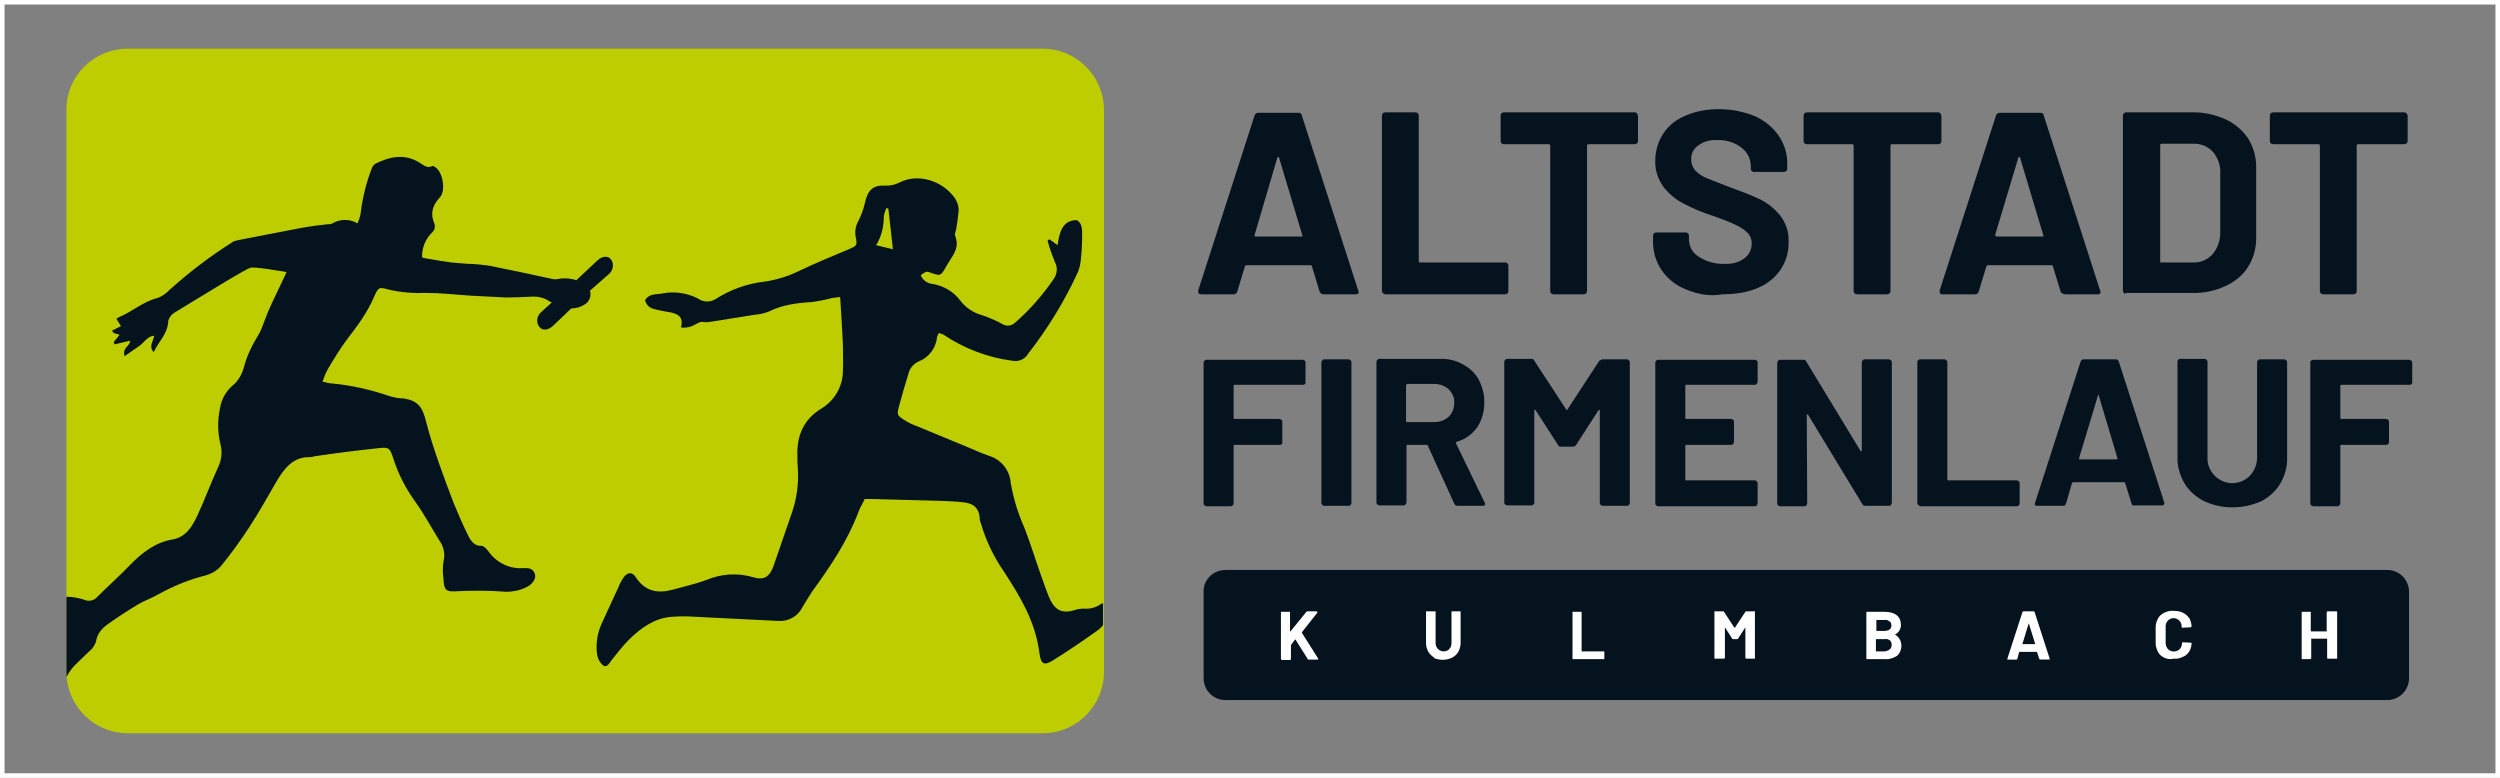
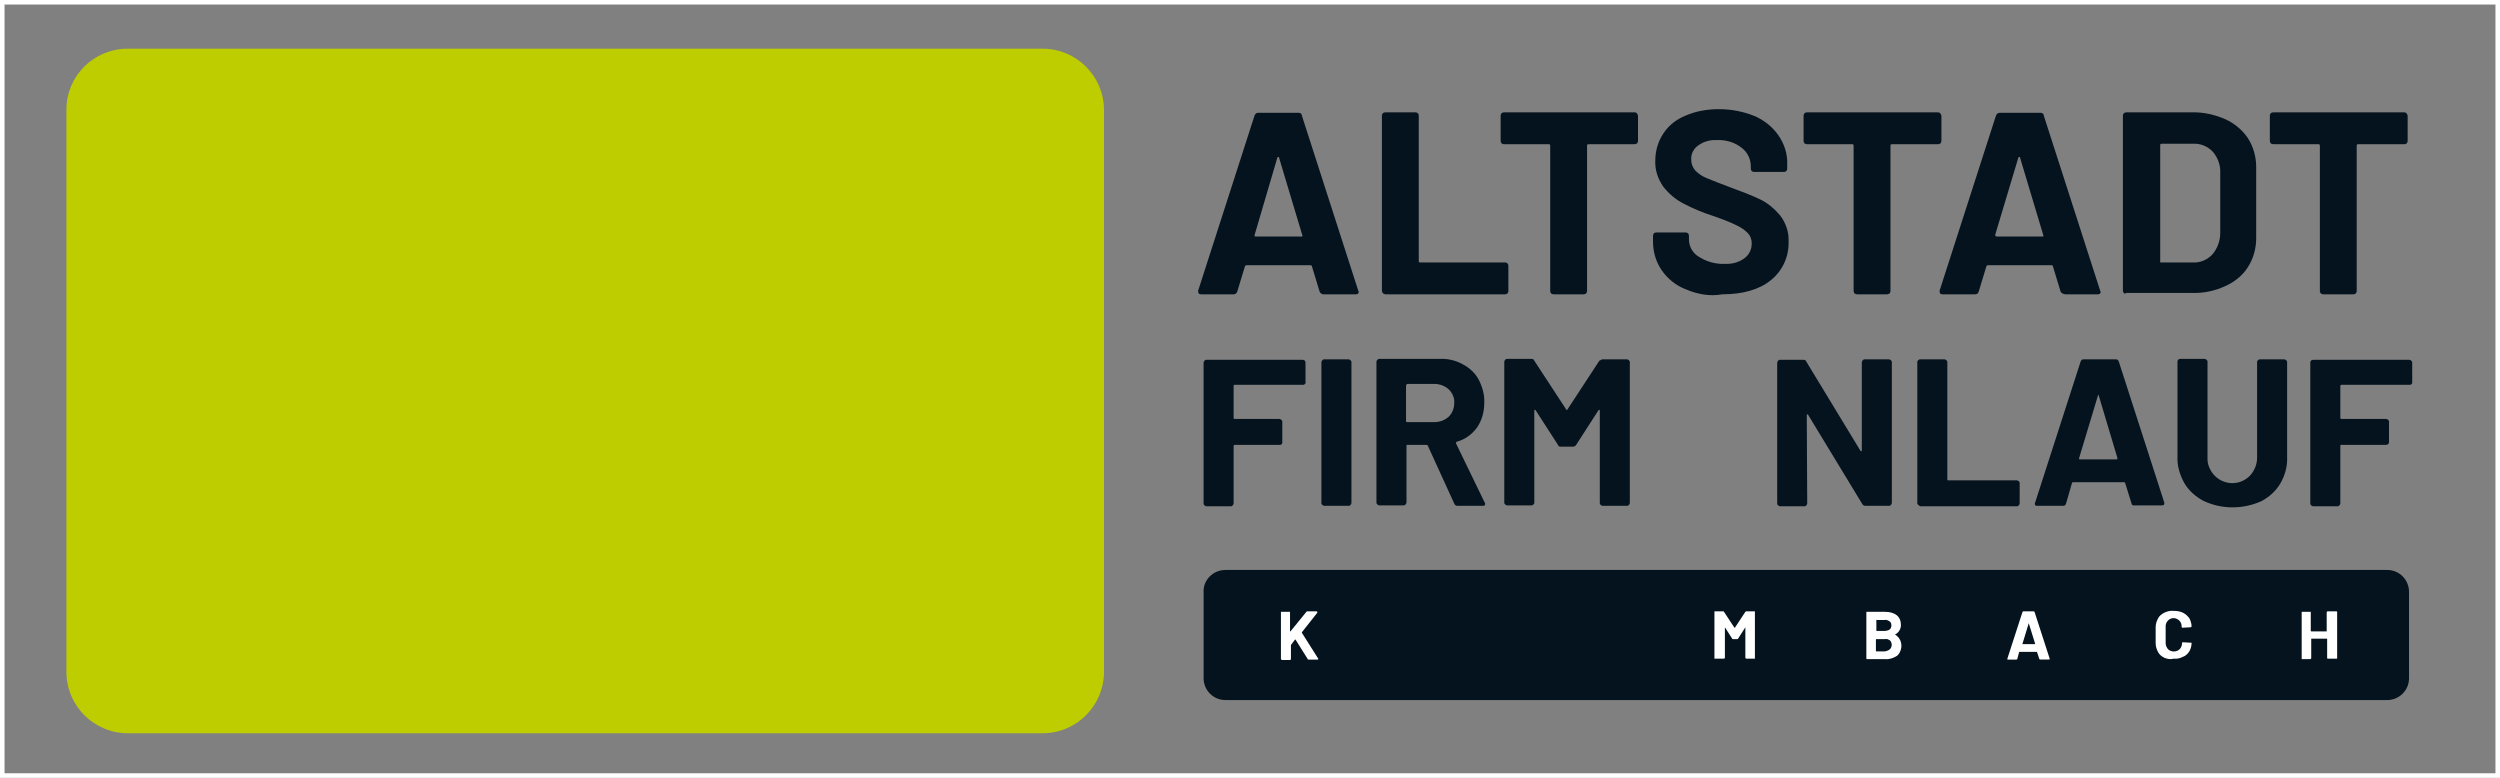
<svg xmlns="http://www.w3.org/2000/svg" xmlns:xlink="http://www.w3.org/1999/xlink" version="1.1" id="Ebene_1" x="0px" y="0px" viewBox="0 0 549.6 171" style="enable-background:new 0 0 549.6 171;" xml:space="preserve">
  <rect x="0" y="0" width="549.6" height="171" fill="#808080" stroke="none" />
  <style type="text/css">
	.st0{fill:#04131D;}
	.st1{fill:#FFFFFF;}
	.st2{fill:#BDCD00;}
	.st3{clip-path:url(#SVGID_00000085971744795273528500000011216307841509498279_);}
	.st4{fill-rule:evenodd;clip-rule:evenodd;fill:#04131D;}
	.st5{fill:none;stroke:#FFFFFF;stroke-miterlimit:10;}
</style>
  <g>
    <g>
      <path class="st0" d="M290.1,64.1l-1.7-5.6c0-0.1-0.2-0.2-0.3-0.2H274c-0.1,0-0.2,0.1-0.3,0.2l-1.7,5.6c-0.1,0.3-0.4,0.6-0.7,0.6    h-7.3c-0.2,0-0.4-0.1-0.5-0.2c-0.1-0.2-0.1-0.4-0.1-0.6l12.4-38.5c0.1-0.3,0.4-0.6,0.7-0.6h9c0.4,0,0.7,0.2,0.7,0.6l12.4,38.5    c0,0.1,0.1,0.2,0.1,0.3c0,0.3-0.2,0.5-0.6,0.5h-7.3C290.5,64.6,290.2,64.4,290.1,64.1z M276,52h10.1c0.2,0,0.3-0.1,0.2-0.3    l-5.1-17c0-0.2-0.1-0.2-0.2-0.2c-0.1,0-0.2,0.1-0.2,0.2l-5,17C275.8,51.9,275.8,52,276,52z" />
      <path class="st0" d="M304,64.4c-0.1-0.1-0.2-0.3-0.2-0.5V25.4c0-0.2,0.1-0.4,0.2-0.5c0.1-0.1,0.3-0.2,0.5-0.2h6.7    c0.4,0,0.7,0.3,0.7,0.7v32c0,0.2,0.1,0.3,0.3,0.3h18.7c0.2,0,0.4,0.1,0.5,0.2c0.1,0.1,0.2,0.3,0.2,0.5V64c0,0.2-0.1,0.4-0.2,0.5    c-0.1,0.1-0.3,0.2-0.5,0.2h-26.4C304.3,64.6,304.1,64.6,304,64.4z" />
      <path class="st0" d="M359.9,25c0.1,0.1,0.2,0.3,0.2,0.5V31c0,0.4-0.3,0.7-0.7,0.7c0,0,0,0,0,0h-10.2c-0.1,0-0.3,0.1-0.3,0.2    c0,0,0,0.1,0,0.1v32c0,0.2-0.1,0.4-0.2,0.5c-0.1,0.1-0.3,0.2-0.5,0.2h-6.7c-0.2,0-0.4-0.1-0.5-0.2c-0.1-0.1-0.2-0.3-0.2-0.5V32    c0-0.1-0.1-0.3-0.2-0.3c0,0-0.1,0-0.1,0h-9.9c-0.2,0-0.4-0.1-0.5-0.2c-0.1-0.1-0.2-0.3-0.2-0.5v-5.6c0-0.4,0.3-0.7,0.7-0.7h28.8    C359.6,24.7,359.8,24.8,359.9,25z" />
      <path class="st0" d="M370.6,63.6c-2.1-0.8-4-2.3-5.3-4.2c-1.3-1.9-1.9-4.1-1.9-6.3v-1.3c0-0.2,0.1-0.4,0.2-0.5    c0.1-0.1,0.3-0.2,0.5-0.2h6.5c0.2,0,0.4,0.1,0.5,0.2c0.1,0.1,0.2,0.3,0.2,0.5v0.8c0,1.6,0.8,3,2.1,3.8c1.7,1.1,3.7,1.7,5.7,1.6    c1.6,0.1,3.2-0.3,4.5-1.3c1-0.8,1.5-1.9,1.5-3.2c0-0.9-0.3-1.7-0.9-2.3c-0.7-0.7-1.6-1.3-2.5-1.7c-1-0.5-2.7-1.2-5-2    c-2.2-0.7-4.4-1.6-6.5-2.7c-1.8-0.9-3.3-2.2-4.5-3.7c-1.2-1.7-1.9-3.7-1.8-5.8c0-2.1,0.6-4.2,1.8-6c1.2-1.8,2.9-3.1,4.9-3.9    c2.3-1,4.8-1.4,7.3-1.4c2.7,0,5.3,0.5,7.8,1.5c2.1,0.9,4,2.4,5.3,4.3c1.3,1.9,2,4.1,1.9,6.4v0.9c0,0.4-0.3,0.7-0.7,0.7    c0,0,0,0,0,0h-6.6c-0.2,0-0.4-0.1-0.5-0.2c-0.1-0.1-0.2-0.3-0.2-0.5v-0.5c0-1.6-0.7-3.1-2-4.1c-1.5-1.2-3.5-1.8-5.4-1.7    c-1.5-0.1-3,0.3-4.2,1.2c-1,0.7-1.6,1.9-1.5,3.1c0,0.9,0.3,1.7,0.9,2.4c0.8,0.8,1.6,1.3,2.6,1.7c1.2,0.5,3,1.2,5.4,2.1    c2.2,0.8,4.3,1.6,6.4,2.6c1.6,0.8,3,2,4.2,3.4c1.3,1.7,2,3.7,1.9,5.8c0.1,3.3-1.3,6.4-3.9,8.5c-2.6,2.1-6.2,3.1-10.7,3.1    C375.9,65.2,373.2,64.7,370.6,63.6z" />
      <path class="st0" d="M426.6,25c0.1,0.1,0.2,0.3,0.2,0.5V31c0,0.4-0.3,0.7-0.7,0.7h-10.2c-0.1,0-0.3,0.1-0.3,0.2c0,0,0,0,0,0.1v32    c0,0.2-0.1,0.4-0.2,0.5c-0.1,0.1-0.3,0.2-0.5,0.2h-6.7c-0.2,0-0.4-0.1-0.5-0.2c-0.1-0.1-0.2-0.3-0.2-0.5V32c0-0.1-0.1-0.3-0.2-0.3    c0,0,0,0-0.1,0h-10c-0.4,0-0.7-0.3-0.7-0.7c0,0,0,0,0,0v-5.6c0-0.2,0.1-0.4,0.2-0.5c0.1-0.1,0.3-0.2,0.5-0.2h28.8    C426.3,24.7,426.5,24.8,426.6,25z" />
      <path class="st0" d="M453,64.1l-1.7-5.6c-0.1-0.2-0.2-0.2-0.3-0.2H437c-0.1,0-0.2,0.1-0.3,0.2l-1.7,5.6c-0.1,0.4-0.4,0.6-0.8,0.6    H427c-0.2,0-0.4-0.1-0.5-0.2c-0.1-0.2-0.1-0.4-0.1-0.6l12.4-38.5c0.1-0.3,0.4-0.6,0.8-0.6h9c0.4,0,0.7,0.2,0.7,0.6l12.4,38.5    c0,0.1,0.1,0.2,0.1,0.3c0,0.3-0.2,0.5-0.6,0.5h-7.2C453.5,64.6,453.1,64.4,453,64.1z M439,52H449c0.2,0,0.3-0.1,0.2-0.3l-5.1-17    c0-0.2-0.1-0.2-0.2-0.2c-0.1,0-0.2,0.1-0.2,0.2l-5.1,17C438.7,51.9,438.8,52,439,52z" />
      <path class="st0" d="M466.9,64.4c-0.1-0.1-0.2-0.3-0.2-0.5V25.4c0-0.2,0.1-0.4,0.2-0.5c0.1-0.1,0.3-0.2,0.5-0.2h14.3    c2.6-0.1,5.2,0.5,7.5,1.5c2,0.9,3.8,2.4,5,4.2c1.2,1.9,1.8,4.1,1.8,6.3v15.7c0,2.2-0.6,4.4-1.8,6.3c-1.2,1.9-3,3.3-5,4.2    c-2.4,1.1-4.9,1.6-7.5,1.5h-14.3C467.2,64.6,467.1,64.6,466.9,64.4z M475.1,57.7h7c1.6,0.1,3.2-0.6,4.3-1.8c1.1-1.3,1.7-3,1.7-4.7    V38.1c0.1-1.7-0.5-3.4-1.6-4.7c-1.1-1.2-2.7-1.9-4.4-1.8h-6.9c-0.1,0-0.3,0.1-0.3,0.2c0,0,0,0.1,0,0.1v25.6    C474.8,57.6,474.9,57.7,475.1,57.7L475.1,57.7z" />
      <path class="st0" d="M529.1,25c0.1,0.1,0.2,0.3,0.2,0.5V31c0,0.4-0.3,0.7-0.7,0.7c0,0,0,0,0,0h-10.2c-0.1,0-0.3,0.1-0.3,0.2    c0,0,0,0.1,0,0.1v32c0,0.4-0.3,0.7-0.7,0.7c0,0,0,0,0,0h-6.7c-0.2,0-0.4-0.1-0.5-0.2c-0.1-0.1-0.2-0.3-0.2-0.5V32    c0-0.1-0.1-0.3-0.2-0.3c0,0-0.1,0-0.1,0h-10c-0.2,0-0.4-0.1-0.5-0.2c-0.1-0.1-0.2-0.3-0.2-0.5v-5.6c0-0.2,0.1-0.4,0.2-0.5    c0.1-0.1,0.3-0.2,0.5-0.2h28.8C528.8,24.7,529,24.8,529.1,25z" />
      <path class="st0" d="M286.9,84.4c-0.1,0.1-0.2,0.2-0.4,0.2h-15.1c-0.2,0-0.2,0.1-0.2,0.2v7.1c0,0.2,0.1,0.2,0.2,0.2h9.9    c0.1,0,0.3,0.1,0.4,0.2c0.1,0.1,0.2,0.2,0.2,0.4v4.5c0,0.1,0,0.3-0.1,0.4c-0.1,0.1-0.2,0.2-0.4,0.2h-10c-0.1,0-0.2,0.1-0.2,0.2    c0,0,0,0,0,0v12.7c0,0.1-0.1,0.3-0.2,0.4c-0.1,0.1-0.2,0.2-0.4,0.2h-5.4c-0.1,0-0.3-0.1-0.4-0.2c-0.1-0.1-0.2-0.2-0.2-0.4v-31    c0-0.1,0.1-0.3,0.2-0.4c0.1-0.1,0.2-0.2,0.4-0.2h21.2c0.3,0,0.6,0.2,0.6,0.6V84C287.1,84.1,287,84.3,286.9,84.4z" />
      <path class="st0" d="M290.7,111c-0.1-0.1-0.2-0.2-0.2-0.4v-31c0-0.1,0.1-0.3,0.2-0.4c0.1-0.1,0.2-0.2,0.4-0.2h5.4    c0.1,0,0.3,0.1,0.4,0.2c0.1,0.1,0.2,0.2,0.2,0.4v31c0,0.1-0.1,0.3-0.2,0.4c-0.1,0.1-0.2,0.2-0.4,0.2h-5.4    C290.9,111.1,290.8,111.1,290.7,111z" />
      <path class="st0" d="M319.7,110.7L313.9,98c0-0.1-0.2-0.2-0.3-0.2h-4.2c-0.2,0-0.2,0.1-0.2,0.2v12.5c0,0.1-0.1,0.3-0.2,0.4    c-0.1,0.1-0.2,0.2-0.4,0.2h-5.4c-0.1,0-0.3-0.1-0.4-0.2c-0.1-0.1-0.2-0.2-0.2-0.4v-31c0-0.1,0.1-0.3,0.2-0.4    c0.1-0.1,0.2-0.2,0.4-0.2h13.2c1.8-0.1,3.6,0.3,5.2,1.2c1.5,0.8,2.7,1.9,3.5,3.4c0.8,1.6,1.3,3.3,1.2,5.1c0,1.9-0.5,3.8-1.6,5.4    c-1.1,1.5-2.6,2.6-4.4,3.1c-0.1,0-0.2,0.1-0.2,0.3c0,0,0,0.1,0,0.1l6.3,13c0.1,0.1,0.1,0.2,0.1,0.3c0,0.3-0.2,0.4-0.5,0.4h-5.7    C320.1,111.2,319.8,111,319.7,110.7z M309.1,84.8v7.8c0,0.1,0.1,0.2,0.2,0.2c0,0,0,0,0,0h6c1.2,0,2.3-0.4,3.2-1.2    c0.8-0.8,1.2-1.9,1.2-3c0.1-1.1-0.4-2.2-1.2-3c-0.9-0.8-2-1.2-3.2-1.2h-6C309.3,84.5,309.1,84.6,309.1,84.8    C309.1,84.8,309.1,84.8,309.1,84.8z" />
      <path class="st0" d="M352.3,79h5.4c0.1,0,0.3,0.1,0.4,0.2c0.1,0.1,0.2,0.2,0.2,0.4v31c0,0.1-0.1,0.3-0.2,0.4    c-0.1,0.1-0.2,0.2-0.4,0.2h-5.4c-0.1,0-0.3-0.1-0.4-0.2c-0.1-0.1-0.2-0.2-0.2-0.4V90.3c0-0.1,0-0.2-0.1-0.2c-0.1,0-0.1,0-0.2,0.1    l-4.9,7.6c-0.1,0.2-0.4,0.4-0.7,0.4h-2.7c-0.3,0-0.5-0.1-0.6-0.4l-4.9-7.6c-0.1-0.1-0.1-0.1-0.2-0.1c-0.1,0-0.1,0.1-0.1,0.2v20.2    c0,0.1,0,0.3-0.2,0.4c-0.1,0.1-0.2,0.2-0.4,0.2h-5.4c-0.1,0-0.3-0.1-0.4-0.2c-0.1-0.1-0.2-0.2-0.2-0.4v-31c0-0.1,0.1-0.3,0.2-0.4    c0.1-0.1,0.2-0.2,0.4-0.2h5.4c0.3,0,0.5,0.1,0.6,0.4l7,10.7c0.1,0.2,0.2,0.2,0.3,0l7-10.7C351.9,79.2,352.1,79,352.3,79z" />
-       <path class="st0" d="M386.2,84.4c-0.1,0.1-0.2,0.2-0.4,0.2h-15.1c-0.2,0-0.2,0.1-0.2,0.2v7.1c0,0.2,0.1,0.2,0.2,0.2h9.9    c0.1,0,0.3,0.1,0.4,0.2c0.1,0.1,0.2,0.2,0.2,0.4v4.5c0,0.1-0.1,0.3-0.2,0.4c-0.1,0.1-0.2,0.2-0.4,0.2h-9.9c-0.1,0-0.2,0.1-0.2,0.2    c0,0,0,0,0,0v7.4c0,0.2,0.1,0.2,0.2,0.2h15.1c0.1,0,0.3,0.1,0.4,0.2c0.1,0.1,0.2,0.2,0.2,0.4v4.5c0,0.1-0.1,0.3-0.2,0.4    c-0.1,0.1-0.2,0.2-0.4,0.2h-21.3c-0.1,0-0.3-0.1-0.4-0.2c-0.1-0.1-0.2-0.2-0.2-0.4v-31c0-0.1,0.1-0.3,0.2-0.4    c0.1-0.1,0.2-0.2,0.4-0.2h21.3c0.3,0,0.6,0.2,0.6,0.6V84C386.3,84.1,386.3,84.3,386.2,84.4z" />
      <path class="st0" d="M409.5,79.2c0.1-0.1,0.2-0.2,0.4-0.2h5.4c0.1,0,0.3,0.1,0.4,0.2c0.1,0.1,0.2,0.2,0.2,0.4v31    c0,0.1-0.1,0.3-0.2,0.4c-0.1,0.1-0.2,0.2-0.4,0.2h-5.2c-0.3,0-0.5-0.1-0.7-0.4l-11.9-19.6c0-0.1-0.1-0.1-0.2-0.1    c-0.1,0-0.1,0.1-0.1,0.2l0.1,19.4c0,0.1-0.1,0.3-0.2,0.4c-0.1,0.1-0.2,0.2-0.4,0.2h-5.4c-0.1,0-0.3-0.1-0.4-0.2    c-0.1-0.1-0.2-0.2-0.2-0.4v-31c0-0.1,0.1-0.3,0.2-0.4c0.1-0.1,0.2-0.2,0.4-0.2h5.2c0.3,0,0.5,0.1,0.6,0.4l11.9,19.6    c0.1,0.1,0.1,0.1,0.2,0.1c0.1,0,0.1-0.1,0.1-0.2V79.6C409.4,79.4,409.4,79.3,409.5,79.2z" />
      <path class="st0" d="M421.7,111c-0.1-0.1-0.2-0.2-0.2-0.4v-31c0-0.1,0-0.3,0.2-0.4c0.1-0.1,0.2-0.2,0.4-0.2h5.4    c0.1,0,0.3,0.1,0.4,0.2c0.1,0.1,0.2,0.2,0.2,0.4v25.8c0,0.2,0.1,0.2,0.2,0.2h15.1c0.1,0,0.3,0.1,0.4,0.2c0.1,0.1,0.2,0.2,0.2,0.4    v4.5c0,0.1-0.1,0.3-0.2,0.4c-0.1,0.1-0.2,0.2-0.4,0.2h-21.3C421.9,111.1,421.8,111.1,421.7,111z" />
      <path class="st0" d="M468.6,110.7l-1.4-4.5c-0.1-0.1-0.1-0.2-0.2-0.2h-11.3c-0.1,0-0.2,0.1-0.2,0.2l-1.3,4.5    c-0.1,0.3-0.3,0.5-0.6,0.5h-5.8c-0.2,0-0.3,0-0.4-0.2c-0.1-0.1-0.1-0.3,0-0.5l10-31c0.1-0.3,0.3-0.5,0.6-0.5h7.2    c0.3,0,0.5,0.2,0.6,0.5l10,31c0,0.1,0,0.2,0,0.2c0,0.3-0.2,0.4-0.5,0.4h-5.8C468.9,111.2,468.6,111,468.6,110.7    C468.6,110.7,468.6,110.7,468.6,110.7z M457.2,101h8.1c0.2,0,0.2-0.1,0.2-0.3L461.4,87c0-0.1-0.1-0.2-0.1-0.2    c-0.1,0-0.1,0-0.1,0.2l-4.1,13.6C457,100.9,457.1,101,457.2,101z" />
      <path class="st0" d="M484.4,110.1c-1.7-0.9-3.2-2.2-4.2-3.9c-1-1.8-1.6-3.8-1.5-5.8V79.5c0-0.3,0.2-0.6,0.6-0.6h5.4    c0.1,0,0.3,0.1,0.4,0.2c0.1,0.1,0.2,0.2,0.2,0.4v21c-0.1,1.5,0.5,2.9,1.5,4c2.1,2.2,5.5,2.3,7.7,0.2c1.1-1.1,1.7-2.6,1.7-4.1v-21    c0-0.1,0-0.3,0.2-0.4c0.1-0.1,0.2-0.2,0.4-0.2h5.4c0.1,0,0.3,0.1,0.4,0.2c0.1,0.1,0.2,0.2,0.2,0.4v20.9c0.1,2-0.5,4.1-1.5,5.8    c-1,1.7-2.5,3-4.2,3.9C493,112,488.4,112,484.4,110.1L484.4,110.1z" />
      <path class="st0" d="M530.2,84.4c-0.1,0.1-0.2,0.2-0.4,0.2h-15.1c-0.1,0-0.2,0.1-0.2,0.2c0,0,0,0,0,0v7.1c0,0.1,0.1,0.2,0.2,0.2    c0,0,0,0,0,0h9.9c0.1,0,0.3,0.1,0.4,0.2c0.1,0.1,0.2,0.2,0.2,0.4v4.5c0,0.1,0,0.3-0.2,0.4c-0.1,0.1-0.2,0.2-0.4,0.2h-9.9    c-0.2,0-0.2,0.1-0.2,0.2v12.7c0,0.1-0.1,0.3-0.2,0.4c-0.1,0.1-0.2,0.2-0.4,0.2h-5.4c-0.1,0-0.3-0.1-0.4-0.2    c-0.1-0.1-0.2-0.2-0.2-0.4v-31c0-0.3,0.2-0.6,0.6-0.6h21.2c0.1,0,0.3,0.1,0.4,0.2c0.1,0.1,0.2,0.2,0.2,0.4V84    C530.3,84.1,530.3,84.3,530.2,84.4z" />
      <path class="st0" d="M269.4,125.3h255.4c2.7,0,4.8,2.2,4.8,4.8v19c0,2.7-2.2,4.8-4.8,4.8H269.4c-2.7,0-4.8-2.2-4.8-4.8v-19    C264.5,127.5,266.7,125.3,269.4,125.3z" />
      <path class="st1" d="M281.6,144.9c0,0,0-0.1,0-0.1v-10.2c0,0,0-0.1,0-0.1c0,0,0.1,0,0.1,0h1.8c0,0,0.1,0,0.1,0c0,0,0,0.1,0,0.1    v4.2l0,0c0,0,0,0,0.1,0l3.5-4.3c0.1-0.1,0.1-0.1,0.2-0.1h2c0.1,0,0.1,0,0.2,0.1c0,0,0,0.1,0,0.2l-3.4,4.3c0,0,0,0.1,0,0.1l3.6,5.7    v0.1c0,0.1,0,0.1-0.2,0.1h-1.9c-0.1,0-0.2,0-0.2-0.1l-2.7-4.3l0,0c0,0,0,0-0.1,0l-0.9,1.2c0,0,0,0.1,0,0.1v3    c0,0.1-0.1,0.2-0.2,0.2c0,0,0,0,0,0h-1.8C281.6,144.9,281.6,144.9,281.6,144.9z" />
-       <path class="st1" d="M315.4,144.6c-0.6-0.3-1-0.7-1.4-1.3c-0.3-0.6-0.5-1.2-0.5-1.9v-6.9c0,0,0-0.1,0-0.1c0,0,0.1,0,0.1,0h1.9    c0,0,0.1,0,0.1,0c0,0,0,0.1,0,0.1v6.9c0,1,0.8,1.8,1.8,1.8c0.5,0,0.9-0.2,1.2-0.5c0.3-0.3,0.5-0.8,0.5-1.3v-6.9c0,0,0-0.1,0-0.1    c0,0,0.1,0,0.1,0h1.8c0,0,0.1,0,0.1,0c0,0,0,0.1,0,0.1v6.9c0,0.7-0.2,1.3-0.5,1.9c-0.3,0.5-0.8,1-1.4,1.3c-1.3,0.6-2.8,0.6-4.1,0    H315.4z" />
-       <path class="st1" d="M345.7,144.9c0,0,0-0.1,0-0.1v-10.2c0,0,0-0.1,0-0.1c0,0,0.1,0,0.1,0h1.8c0,0,0.1,0,0.1,0c0,0,0,0.1,0,0.1    v8.5c0,0,0,0.1,0,0.1c0,0,0,0,0,0h4.9c0,0,0.1,0,0.1,0c0,0,0,0.1,0,0.1v1.5c0,0,0,0.1,0,0.1c0,0-0.1,0-0.1,0L345.7,144.9    C345.8,144.8,345.7,144.9,345.7,144.9z" />
      <path class="st1" d="M383.9,134.4h1.8c0,0,0.1,0,0.1,0c0,0,0,0.1,0,0.1v10.2c0,0,0,0.1,0,0.1c0,0-0.1,0-0.1,0h-1.8    c-0.1,0-0.2-0.1-0.2-0.2c0,0,0,0,0,0V138v-0.1l0,0l-1.6,2.5c0,0.1-0.1,0.1-0.2,0.1h-0.9c-0.1,0-0.2,0-0.2-0.1l-1.6-2.5l0,0    c0,0,0,0,0,0.1v6.6c0,0.1-0.1,0.2-0.2,0.2c0,0,0,0,0,0h-2c0,0-0.1,0-0.1,0c0,0,0-0.1,0-0.1v-10.2c0,0,0-0.1,0-0.1c0,0,0.1,0,0.1,0    h1.8c0.1,0,0.2,0,0.2,0.1l2.3,3.5c0,0,0.1,0,0.1,0l2.3-3.5C383.8,134.4,383.9,134.4,383.9,134.4z" />
      <path class="st1" d="M416.6,139.5c1.4,0.8,1.8,2.6,1,4c-0.2,0.3-0.3,0.5-0.6,0.7c-0.8,0.5-1.7,0.8-2.6,0.7h-3.9c0,0-0.1,0-0.1,0    c0,0-0.1-0.1-0.1-0.1v-10.2c0-0.1,0-0.1,0.1-0.1c0,0,0.1,0,0.1,0h3.8c2.3,0,3.6,1,3.6,2.9C417.9,138.3,417.4,139.1,416.6,139.5    C416.6,139.5,416.6,139.5,416.6,139.5z M412.5,136.3v2.3c0,0,0,0.1,0.1,0.1h1.7c0.4,0,0.8-0.1,1.1-0.3c0.3-0.2,0.4-0.6,0.4-0.9    c0-0.4-0.1-0.7-0.4-0.9c-0.3-0.2-0.7-0.4-1.1-0.3h-1.7C412.6,136.2,412.5,136.2,412.5,136.3L412.5,136.3z M415.5,142.7    c0.5-0.5,0.5-1.4,0-1.9c-0.3-0.2-0.7-0.4-1.1-0.3h-1.9c0,0-0.1,0-0.1,0.1v2.5c0,0,0,0.1,0.1,0.1c0,0,0,0,0,0h1.9    C414.8,143.1,415.2,143,415.5,142.7L415.5,142.7z" />
      <path class="st1" d="M448.3,144.8l-0.5-1.5c0,0,0,0-0.1,0H444c0,0,0,0-0.1,0l-0.4,1.5c0,0.1-0.1,0.2-0.2,0.2h-1.9c0,0-0.1,0-0.1,0    c0-0.1,0-0.1,0-0.2l3.3-10.2c0-0.1,0.1-0.2,0.2-0.2h2.3c0.1,0,0.2,0.1,0.2,0.2l3.3,10.2c0,0,0,0.1,0,0.1c0,0.1-0.1,0.1-0.2,0.1    h-1.9C448.4,145,448.3,144.9,448.3,144.8C448.3,144.8,448.3,144.8,448.3,144.8z M444.6,141.6h2.7c0.1,0,0.1,0,0.1-0.1l-1.4-4.5    c0,0,0-0.1,0,0l0,0L444.6,141.6C444.5,141.6,444.5,141.6,444.6,141.6L444.6,141.6z" />
      <path class="st1" d="M475.8,144.6c-0.6-0.3-1.1-0.7-1.4-1.3c-0.3-0.6-0.5-1.2-0.5-1.9v-3.5c0-0.7,0.2-1.3,0.5-1.9    c0.3-0.6,0.8-1,1.4-1.3c0.6-0.3,1.4-0.5,2.1-0.4c0.7,0,1.4,0.1,2,0.4c0.6,0.3,1,0.7,1.4,1.2c0.3,0.6,0.5,1.2,0.5,1.8    c0,0.1-0.1,0.2-0.2,0.2l-1.8,0.1l0,0c-0.1,0-0.2-0.1-0.2-0.2c0.1-1-0.7-1.8-1.6-1.9c-1-0.1-1.8,0.7-1.9,1.6c0,0.1,0,0.2,0,0.3v3.6    c0,0.5,0.2,0.9,0.5,1.3c0.7,0.7,1.9,0.7,2.6,0c0.3-0.3,0.5-0.8,0.5-1.3c0-0.1,0-0.2,0.2-0.2l1.8,0.1c0,0,0.1,0,0.1,0    c0,0,0,0.1,0,0.1c0,0.6-0.2,1.3-0.5,1.8c-0.3,0.5-0.8,1-1.4,1.2c-0.6,0.3-1.3,0.5-2,0.4C477.2,145,476.5,144.9,475.8,144.6z" />
      <path class="st1" d="M511.7,134.4c0,0,0.1,0,0.1,0h1.8c0,0,0.1,0,0.1,0c0,0,0.1,0.1,0.1,0.1v10.2c0,0,0,0.1-0.1,0.1    c0,0-0.1,0-0.1,0h-1.8c0,0-0.1,0-0.1,0c0,0-0.1-0.1-0.1-0.1v-4.2c0-0.1,0-0.1-0.1-0.1h-3.3c-0.1,0-0.1,0-0.1,0.1v4.2    c0,0.1-0.1,0.2-0.2,0.2c0,0,0,0,0,0h-1.8c0,0-0.1,0-0.1,0c0,0,0-0.1,0-0.1v-10.2c0,0,0-0.1,0-0.1c0,0,0.1,0,0.1,0h1.8    c0,0,0.1,0,0.1,0c0,0,0,0.1,0,0.1v4.1c0,0,0,0.1,0.1,0.1h3.3c0,0,0.1,0,0.1,0c0,0,0,0,0,0v-4.1    C511.5,134.5,511.6,134.4,511.7,134.4z" />
    </g>
    <g>
      <path class="st2" d="M28.1,10.7h201.1c7.4,0,13.5,6,13.5,13.5v123.5c0,7.4-6,13.5-13.5,13.5H28.1c-7.4,0-13.5-6-13.5-13.5V24.1    C14.6,16.7,20.6,10.7,28.1,10.7z" />
      <g>
        <defs>
          <path id="SVGID_1_" d="M28,10.7h201.1c7.4,0,13.4,6,13.4,13.4v123.6c0,7.4-6,13.4-13.4,13.4H28c-7.4,0-13.4-6-13.4-13.4V24.1      C14.6,16.7,20.6,10.7,28,10.7z" />
        </defs>
        <clipPath id="SVGID_00000063628414779430853580000006762445157562717104_">
          <use xlink:href="#SVGID_1_" style="overflow:visible;" />
        </clipPath>
        <g style="clip-path:url(#SVGID_00000063628414779430853580000006762445157562717104_);">
-           <path class="st4" d="M243.8,132.7c-0.3-0.3-1.3-0.2-1.8,0.1c-1.1,0.8-2.4,1.1-3.7,1c-0.7,0-1.4,0.1-2,0.3      c-2.9,0.9-4.5,0.1-5.8-3.1c-0.5-1.3-1-2.7-1.5-4.1c-1.3-3.6-2.4-7.3-3.8-10.9c-1.4-3.1-2.4-6.4-3-9.8c-0.2-2.8-2.1-5.2-4.8-6      c-1.7-0.6-3.3-1.3-4.9-2c-3.6-1.5-7.3-3-10.9-4.5c-0.9-0.3-1.9-0.8-2.7-1.3c-1.7-1.1-1.8-1.2-1.2-3.3c0.6-2.3,1.3-4.6,2-6.9      c0.3-1.3,1.2-2.3,2.4-2.8c2.2-0.9,3.7-3,3.9-5.3c0.1-0.3,0.2-0.6,0.4-0.9c0.3,0.1,0.6,0.2,0.9,0.3c4.6,3.1,9.8,5.1,15.2,5.8      c1.4,0.3,2.8-0.3,3.5-1.5c4.2-5.4,7.8-11.2,10.7-17.4c0.5-1,0.8-2.1,0.9-3.2c0.2-1.8,0.3-3.6,0.3-5.5c0-1.3,0-2.7-1.2-3.3      c-3.1,0-3.8,2.6-4.2,5.5l-1.8-1.3l-0.4,0.3c0.4,1.6,1,3.2,1.6,4.7c0.7,1.2,0.5,2.7-0.3,3.8c-2.4,3.5-5.2,6.7-8.4,9.5      c-0.8,0.8-2,0.9-2.9,0.3c-1.5-0.8-3.1-1.5-4.7-2c-1.7-0.5-3.3-1.6-4.4-3c-1.5-2.1-3.8-3.4-6.3-3.8c-1.1-0.1-2.1-0.9-2.5-1.9      c1.3-0.9,1.3-0.9,2.3-0.5c2.1,0.7,2.1,0.7,3.3-1.4c0.2-0.4,0.5-0.8,0.8-1.3c1-1.6,2.1-3.1,1.2-5.4c-0.2-0.4,0.1-1,0.2-1.5      c0.2-1.2,0.4-2.4,0.5-3.6c0.2-1.2-0.2-2.4-0.9-3.4c-2.8-3.8-8.1-5.3-12-3.3c-1,0.5-2.1,0.8-3.3,0.7c-2.7-0.1-3.8,1.1-4.4,4      c-0.3,1.3-0.8,2.6-1.4,3.8c-0.6,1-0.8,2.3-0.6,3.4c0.4,2,0.3,2-1.5,2.8c-3.6,1.5-7.2,3-10.8,4.7c-2.4,1.2-5,2-7.6,2.4      c-3.8,0.4-7.5,1.7-10.8,3.8c-1.2,0.8-2.8,0.8-4-0.1c-2.4-1.2-5.1-1.6-7.7-1.1c-1.3,0.3-2.9-0.1-3.9,1.5c0.5,1.8,1.8,1.9,3.1,2.2      c2.1,0.6,5.8,0.2,4.8,3.8c2.9,0.3,3.5-1.5,5-1.2c0.6,0.1,1.2,0,1.8-0.1c3.1-0.5,6.3-1,9.4-1.5c1.1-0.1,2.1-0.3,3.1-0.7      c3-1.5,6.2-1.9,9.5-2.1c1.5-0.2,3-0.5,4.5-0.9c0.5-0.1,1-0.1,1.7-0.2c0.1,1.7,0.2,3.2,0.3,4.8c0.1,1.8,0.2,3.6,0.3,5.5      c0,2.1,0.1,4.1,0,6.2c-0.1,3.3-1.9,6.3-4.7,8c-3.8,2.3-5.5,5.8-5.3,10.6c0,0.9,0,1.7,0.1,2.6c0.2,3.2-0.2,6.4-1.2,9.4      c-1.4,4-2.7,7.9-4.1,11.9c-0.9,2.6-2.2,3.3-4.5,2.6c-3.4-1-7-0.8-10.3,0.6c-2.4,0.9-4.8,1.4-7.3,2.1c-3.2,0.9-6.1,0.6-8.3-2.8      c-0.7-1.1-1.7-1-2.5,0c-0.5,0.7-0.9,1.4-1.2,2.2c-1.2,2.6-2.4,5.2-3.6,7.8c-1.1,2.3-1.5,4.8-1.1,7.3c0.2,0.9,0.6,1.6,1.3,2.2      c0.8,0.5,1.3-0.4,1.8-1.1c1.2-1.5,2.4-3.1,3.8-4.5c2.7-2.7,5.7-4.8,9.4-5.1c1.1-0.1,2.3-0.1,3.4-0.1c6.7,0.3,13.3,0.7,20,1      c2.3,0.2,4.4-1,5.4-3c0.7-1.2,1.4-2.3,2.1-3.4c3.9-5.4,7.7-10.9,10.2-17.5c0.3-0.9,0.9-1.8,1.4-2.9c0.6,0,1.1,0,1.5,0      c5,0.1,10,0.3,15,0.4c1.7,0.1,3.3,0.1,5,0.3c2,0.2,3.7,0.9,3.8,3.8c0,0.3,0.1,0.5,0.2,0.7c1.1,3.9,2.9,7.6,5.2,10.9      c3.5,5.4,6.8,10.8,7.7,17.7c0.3,2.6,1.1,2.9,3.1,1.6c3.2-2,6.3-4.1,9.4-6.3c1.5-1,2.6-2.6,2.9-4.4      C244.3,134.1,244.1,133.4,243.8,132.7z M192.6,53.9c1.2-1.9,1.7-4.1,1.7-6.3c0.1-0.7,0.3-1.3,0.6-1.9l0.4,0.2l1,8.9L192.6,53.9z       M129.7,63.9c0.3,1,0,2-0.7,2.7c-1,0.8-2.2,1.2-3.4,1.2l-4.1,3.9c-1,0.9-2.2,1-2.8,0.3l-0.3-0.4c-0.6-1-0.3-2.3,0.7-3.1l2.2-2      l-0.6-0.3c-1-0.7-2.2-1-3.4-1c-2,0.1-4.1,0.2-6.1,0.2c-2.6-0.1-5.1-0.3-7.7-0.4c-3.2-0.2-6.5-0.6-9.7-0.6      c-2.9,0.1-5.8-0.1-8.6-0.8c-1.8-0.5-2-0.5-2.9,1.5c-1.5,3.6-3.7,6.5-6,9.5c-1.5,2-2.9,4.3-4.2,6.5c-0.5,0.9-0.9,1.9-1.2,2.8      c0.9,0.2,1.5,0.4,2.1,0.4c4.3,0.4,8.6,1.4,12.7,2.8c1,0.3,2.1,0.5,3.1,0.5c3,0.5,4.1,1.8,4.9,5.2c0.8,3.1,1.8,6.2,2.9,9.3      c1,2.8,2,5.6,3.1,8.4c1,2.4,2,4.8,3.2,7.2c0.6,1.2,1.4,2.4,3,2.3c0.4,0,1,0.6,1.4,1.1c1.7,2.5,4.6,4,7.6,3.8      c1,0,2.2-0.2,2.7,1.3c0.3,0.9-0.4,2.2-1.9,2.9c-1.4,0.7-2.9,1-4.4,1c-3.8-0.3-7.6-0.3-11.3-0.1c-2,0.1-2.4-0.4-2.5-2.7      c-0.2-1.3-0.2-2.6,0-3.9c0.4-1.5,0.1-3.1-0.8-4.4c-1.8-2.9-3.4-5.9-5.4-8.7c-2.1-2.9-3.7-6-4.8-9.4c-0.8-2.4-0.9-2.6-3.1-2.4      c-4.7,0.5-9.5,1.1-14.2,1.8c-0.4,0.1-0.7,0.2-1.1,0.2c-3.6-0.1-5.6,2.4-7.4,5.5c-1.9,3.3-3.8,6.7-5.9,9.9      c-1.9,2.9-3.9,5.7-6.1,8.4c-0.9,1.1-2.1,1.8-3.5,2.2c-3.6,0.9-7,2.3-10.3,4.1c-1.5,0.9-3.1,1.4-4.6,2.3      c-2.3,1.4-4.5,2.8-6.7,4.4c-1.3,0.9-2.3,2.2-2.5,3.8c-0.3,0.8-0.8,1.6-1.5,2.1c-1,1-2.1,2-3.1,3c-1.4,1.4-2.4,3.3-2.6,5.3      c0,0.3,0,0.5-0.1,0.8c-0.3,0.6-0.7,1.7-1.1,1.7c-0.7,0-1.4-0.5-1.8-1.1c-1.2-2.8-1.9-5.7-0.8-8.8c0.1-0.3,0.2-0.6,0.4-1      c1-2.3,1.5-4.8,1.7-7.3c0.1-1,0.3-2,0.6-3c0.2-1,1.1-1.7,2.1-1.6c1.2,0,2.4,0.3,3.5,0.6c1,0.5,2.2,0.3,2.9-0.5      c2.4-2.4,4.9-4.6,7.3-7.1c2.7-2.8,5.7-5,9.3-5.6c3-0.5,4.4-2.9,5.6-5.5c1.6-3.5,2.9-7,4.5-10.5c0.7-1.5,0.9-3.2,0.5-4.8      c-0.7-2.7-0.7-5.5-0.1-8.2c0.3-1.9,1.3-3.6,2.8-4.9c1.2-1,2-2.4,2.4-3.9c0.6-2.3,1.6-4.5,2.8-6.5c1.1-1.6,1.7-3.8,2.5-5.7      c1.2-2.8,2.6-5.5,4.1-8.8c-2.7-0.4-5.1-0.9-7.5-1c-0.7,0-1.5,0.6-2.3,1c-1.6,0.9-3.1,1.8-4.6,2.7c-3.4,2.1-6.8,4.1-10.2,6.2      c-0.7,0.4-1.2,1.1-1.4,1.8c-0.1,2.9-2.1,4.5-3.2,6.9c-1.2-1.2-0.1-2.3,0.1-3.6c-1.5,0.1-2.2,1.5-3.2,2.2c-1,0.7-2.2,1.5-3.3,2.3      c-0.6-1.9,1.1-2,1.2-3.4l-3.4,0.8l-0.2-0.5c0.4-0.5,0.9-1.1,1.3-1.6l-1.3-0.4l-0.4-0.5l2-1l-1-1.6c0.2-0.2,0.4-0.3,0.6-0.4      c2.9-1.2,5.4-3.5,8.5-4.2c1-0.4,1.8-1,2.5-1.7c4.3-3.9,8.9-7.4,13.8-10.5c0.4-0.3,0.8-0.4,1.3-0.5c4.8-0.9,9.6-1.9,14.5-2.8      c1.7-0.3,3.4-0.5,5.2-0.7c0.4,0,0.8,0,1.1-0.2c1.7-1,3.8-1,5.5,0c0.3-0.7,0.6-1.5,0.7-2.3c0.4-3.3,1.2-6.6,2.4-9.7      c0.1-0.4,0.4-0.8,0.8-1.1c3.2-1.6,6.5-2.3,9.8-0.2c0.8,0.5,1.7,1.3,2.7,0.7c0.2-0.1,0.4,0.1,0.6,0.2c1.7,0.9,2.5,5.2,1.1,6.7      s-2.2,3.2-1.3,5.5c0.4,0.8,0.2,1.7-0.5,2.3c-1.4,1.4-2.2,3.4-2.1,5.4c0.5,0.1,1,0.3,1.5,0.3c1.6,0.3,3.3,0.6,4.9,0.8      c1.2,0.1,2.4,0.2,3.6,0.3c1.6,0,3.2,0.2,4.7,0.4c4.6,0.9,9.2,1.9,13.8,2.9c0.3,0.1,0.6,0.1,0.9,0.1c1.5-0.3,3-0.3,4.5,0.2      l4.7-4.4c1-0.9,2.2-1,2.8-0.3l0.3,0.4c0.5,1,0.2,2.3-0.7,3L129.7,63.9z" />
-         </g>
+           </g>
      </g>
    </g>
    <rect x="0.5" y="0.5" class="st5" width="548.6" height="170" />
  </g>
</svg>